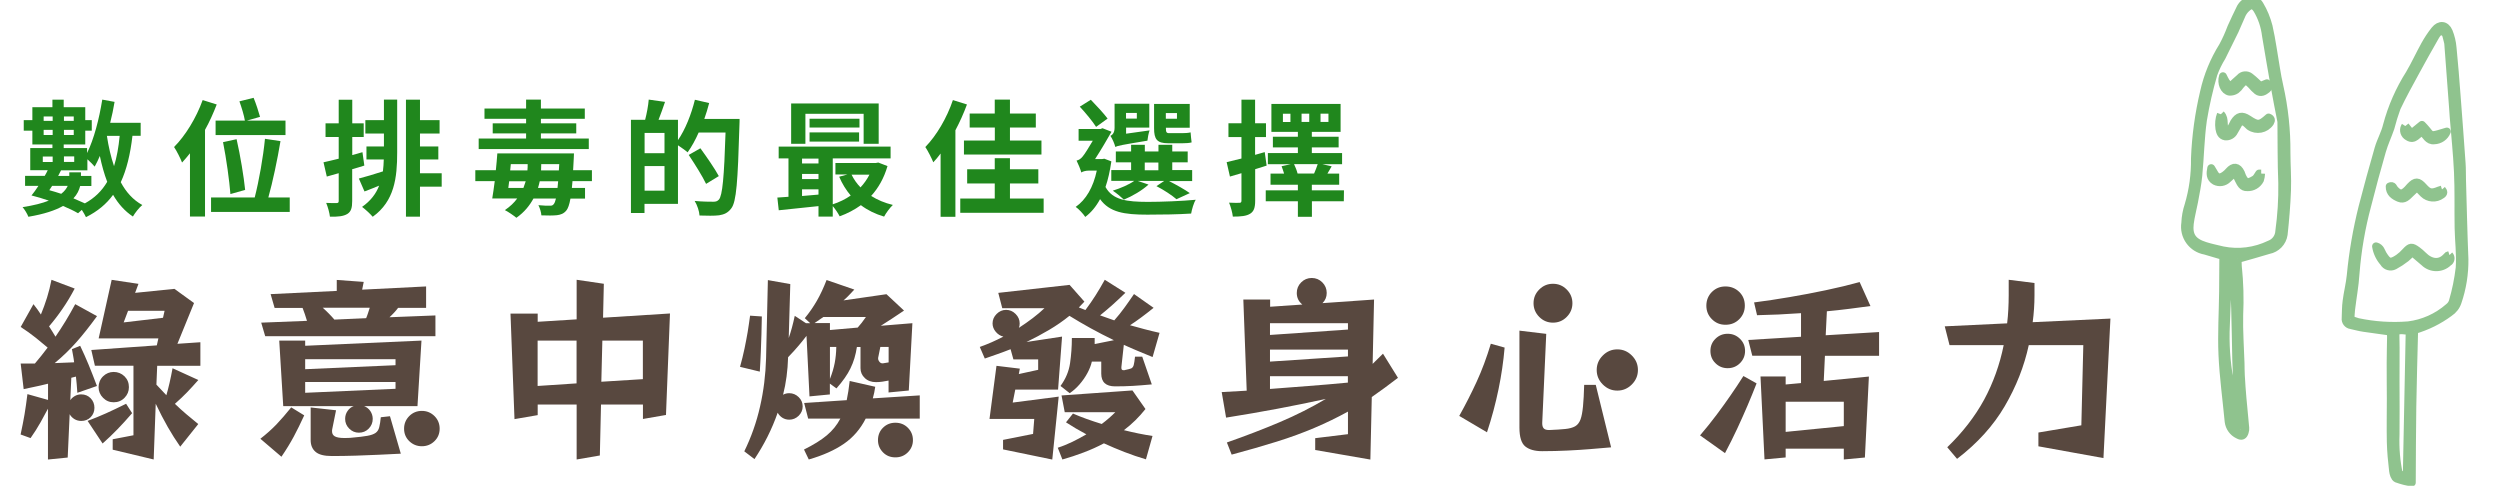
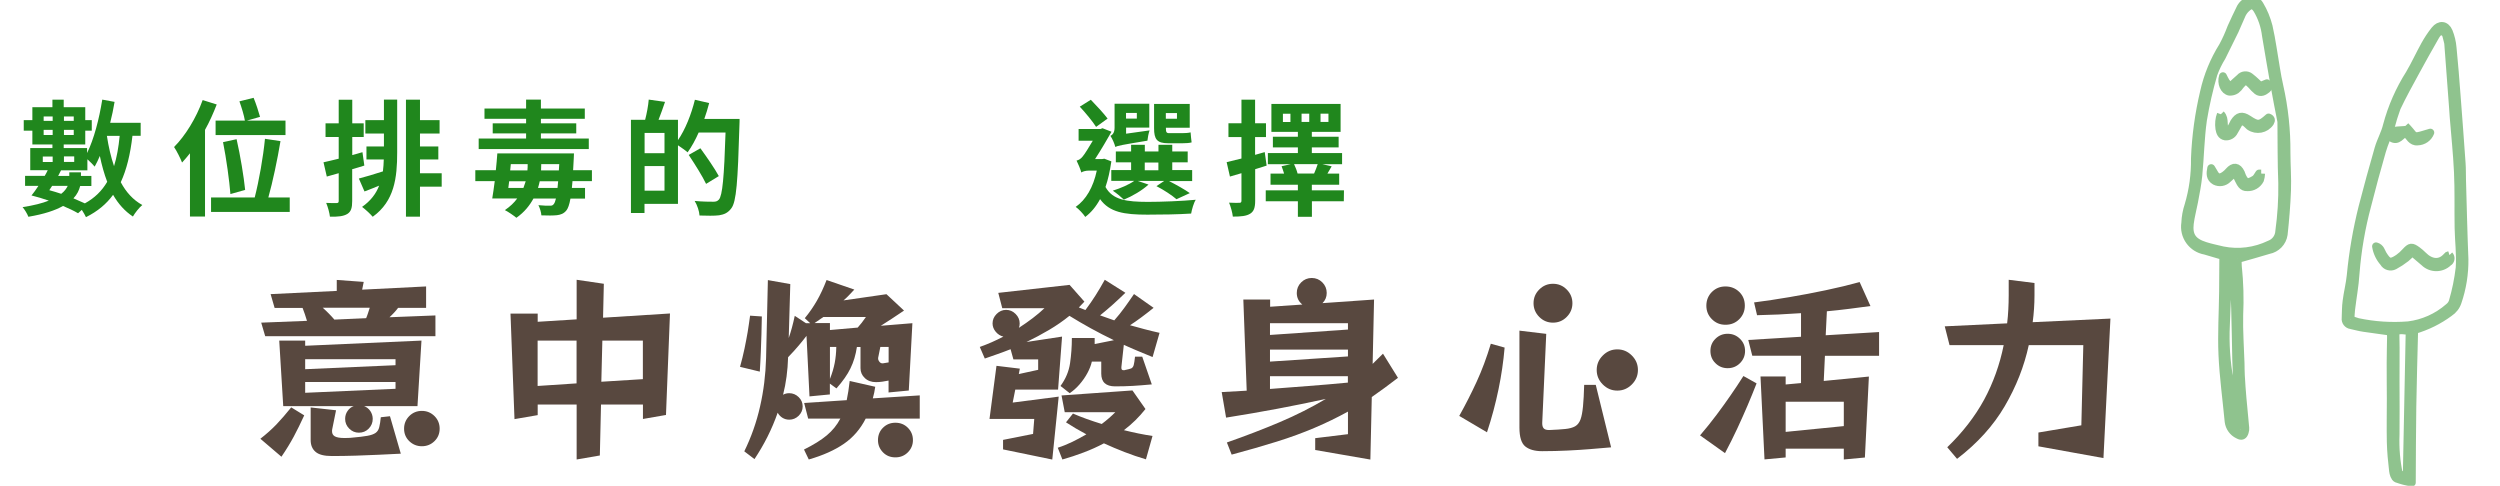
<svg xmlns="http://www.w3.org/2000/svg" id="_圖層_1" data-name="圖層_1" width="319" height="62" version="1.1" viewBox="0 0 319 62">
  <g id="_グループ_6450" data-name="グループ_6450" opacity=".5">
    <g id="_グループ_6496" data-name="グループ_6496">
      <path id="_パス_32338" data-name="パス_32338" d="M308.05,42.13c-.08,3.31-.18,6.54-.23,9.77-.05,3.19-.05,6.37-.07,9.68-.66-.11-1.31-.28-1.94-.51-.26-.12-.42-.63-.46-.99-.14-1.21-.26-2.43-.29-3.64-.04-1.85,0-3.69,0-5.54,0-1.53-.03-3.06-.02-4.6,0-1.11.04-2.23.05-3.34,0-.2-.03-.41-.05-.64-1.18-.16-2.3-.31-3.42-.48-.55-.08-1.09-.23-1.63-.35-.44-.06-.75-.46-.69-.9.03-.73.02-1.46.12-2.18.14-1.1.42-2.18.53-3.28.28-2.95.79-5.87,1.51-8.74.65-2.49,1.32-4.98,2.04-7.45.29-1,.83-1.93,1.07-2.94.62-2.32,1.59-4.54,2.88-6.57.71-1.2,1.28-2.47,1.96-3.69.37-.67.79-1.31,1.27-1.91.62-.77,1.41-.68,1.79.22.26.65.42,1.33.48,2.02.21,2.04.36,4.09.52,6.14.22,2.88.44,5.77.64,8.65.05.69.03,1.39.05,2.09.1,3.38.17,6.76.31,10.13.02,1.85-.27,3.69-.87,5.44-.18.57-.56,1.05-1.06,1.38-1.35,1-2.87,1.75-4.49,2.22M299.93,40.76c.3.13.62.24.93.33,2.11.45,4.28.59,6.43.42,1.91-.23,3.71-1.04,5.16-2.31.25-.19.44-.45.53-.75.41-1.4.7-2.83.87-4.28.12-1.69-.11-3.41-.14-5.11-.04-2.37.03-4.74-.08-7.11s-.36-4.72-.55-7.08c-.03-.35-.05-.69-.07-1.04-.2-2.67-.4-5.35-.6-8.02,0-.21-.04-.42-.1-.62-.15-.44-.11-1.07-.7-1.17-.53-.08-.75.45-.97.82-.81,1.42-1.61,2.84-2.39,4.28-.83,1.53-1.68,3.05-2.42,4.62-.31.85-.58,1.71-.8,2.58-.34.99-.79,1.94-1.08,2.94-.67,2.3-1.29,4.62-1.88,6.94-.77,2.85-1.27,5.78-1.5,8.72-.09,1.52-.38,3.03-.56,4.55-.05.41-.06.82-.09,1.28M307.1,60.73c.12-6.21.24-12.34.37-18.52-.7.02-1.29-.27-1.81.19.01.68.03,1.34.03,2,0,1.42,0,2.85-.01,4.27,0,2.26.03,4.52,0,6.78-.07,1.71.07,3.41.43,5.08l1,.2" fill="#20871d" stroke="#20871d" stroke-linejoin="round" />
      <path id="_パス_32339" data-name="パス_32339" d="M312.54,32.56c.23.24.21.62-.03.85-.04.04-.08.07-.13.09-.85.81-2.2.8-3.04-.02-.42-.36-.84-.73-1.27-1.08-.12-.06-.24-.11-.37-.14-.22.24-.46.47-.71.68-.46.36-.95.68-1.47.96-.49.26-1.1.08-1.37-.41-.51-.58-.85-1.29-.97-2.06.6.17.66.69.88,1.04.65,1.06.95,1.16,1.98.47.34-.24.65-.52.92-.83.6-.64.76-.67,1.48-.15.25.18.49.39.71.61,1.02,1.04,2.25,1.19,3.15.06.03-.04.12-.04.25-.08" fill="#20871d" stroke="#20871d" stroke-linejoin="round" />
-       <path id="_パス_32340" data-name="パス_32340" d="M311.59,24.18c.25.29.26.49-.06.69-.7.52-1.68.45-2.3-.16-.26-.23-.47-.5-.79-.85-.31.29-.61.55-.89.83-.4.39-.79.85-1.43.58s-1.22-.65-1.2-1.48c.43-.2.47.19.63.37.62.67.99.69,1.64.03.12-.12.23-.26.35-.39.68-.71,1.01-.7,1.68.05.7.78,1.02.85,2,.45.12-.04.25-.08.38-.12" fill="#20871d" stroke="#20871d" stroke-linejoin="round" />
-       <path id="_パス_32341" data-name="パス_32341" d="M306.93,16.07l.76.96,1.35-1.1c.24.26.44.45.6.66.53.7.63.75,1.47.52.31-.08.63-.18,1.11-.33-.26.67-.9,1.11-1.62,1.13-.76.1-1.06-.67-1.51-1.1-.63.23-.99,1.18-1.83.64-.46-.24-.65-.81-.41-1.27.02-.04.04-.07.06-.1" fill="#20871d" stroke="#20871d" stroke-linejoin="round" />
+       <path id="_パス_32341" data-name="パス_32341" d="M306.93,16.07c.24.26.44.45.6.66.53.7.63.75,1.47.52.31-.08.63-.18,1.11-.33-.26.67-.9,1.11-1.62,1.13-.76.1-1.06-.67-1.51-1.1-.63.23-.99,1.18-1.83.64-.46-.24-.65-.81-.41-1.27.02-.04.04-.07.06-.1" fill="#20871d" stroke="#20871d" stroke-linejoin="round" />
      <path id="_パス_32342" data-name="パス_32342" d="M285.55,33.03c-.02.31-.02.62,0,.93.22,2.08.28,4.17.18,6.26-.05,2.05.11,4.11.17,6.16.02.52,0,1.04.04,1.57.05.94.12,1.87.2,2.81.11,1.28.24,2.56.36,3.84.01.17,0,.35-.06.51-.14.5-.4.63-.84.38-.68-.31-1.14-.96-1.23-1.7-.27-2.84-.66-5.67-.79-8.51-.12-2.67.05-5.36.08-8.04.02-1.49.02-2.99.03-4.57-.8-.24-1.56-.46-2.31-.68-1.68-.29-2.81-1.87-2.54-3.55.03-.77.17-1.52.41-2.25.58-1.94.85-3.96.82-5.98.11-2.85.5-5.69,1.16-8.47.46-2.07,1.27-4.05,2.4-5.85.41-.76.77-1.56,1.07-2.37.39-.85.78-1.71,1.2-2.55.14-.24.32-.46.54-.62.47-.47,1.23-.46,1.7,0,.07.08.14.16.19.25.52.86.9,1.8,1.15,2.77.4,1.76.63,3.57.94,5.35.13.76.25,1.51.43,2.26.63,2.79.93,5.64.91,8.5,0,1.6.13,3.21.07,4.81-.07,1.88-.23,3.76-.43,5.63-.15,1.01-.92,1.8-1.92,1.99-1.26.39-2.53.73-3.91,1.13M291.11,15.57c-.3-1.58-.6-3.01-.85-4.45-.39-2.19-.76-4.39-1.13-6.59-.14-1.18-.52-2.31-1.13-3.33-.43-.65-.8-.67-1.36-.14-.23.21-.42.47-.56.75-.33.69-.59,1.41-.92,2.1-.54,1.12-1.1,2.24-1.66,3.36-.42.68-.77,1.4-1.05,2.15-.57,1.94-1.02,3.91-1.35,5.9-.33,2.34-.36,4.72-.59,7.07-.11,1.14-.34,2.26-.55,3.39-.17.92-.43,1.83-.54,2.76-.17,1.52.34,2.33,1.98,2.84.73.23,1.48.38,2.22.56,2.02.41,4.13.14,5.99-.76.7-.26,1.18-.91,1.22-1.66.28-2.03.41-4.09.38-6.14-.11-2.64-.08-5.29-.11-7.81M285.9,54.81c.02-1.13-.04-2.25-.2-3.37-.23-1.26-.33-2.55-.3-3.83,0-.56-.05-1.11-.06-1.67-.05-2.19-.07-4.38-.14-6.57-.06-2.05-.15-4.1-.24-6.15-.02-.5-.32-.54-.76-.37-.04.27-.05.55-.05.83.16,2.61-.03,5.21-.12,7.82-.11,2.33.04,4.67.46,6.97.13.89.22,1.8.25,2.7.07.83.11,1.67.19,2.5.01.56.41,1.03.96,1.14" fill="#20871d" stroke="#20871d" stroke-linejoin="round" />
      <path id="_パス_32343" data-name="パス_32343" d="M283.39,14.57c.65.67.09,1.54.71,2.22.21-.12.4-.26.57-.43.14-.24.27-.48.39-.74.52-.83,1.02-.94,1.81-.42,1.24.82,1.47.8,2.6-.21.34.13.38.36.2.65-.58.86-1.75,1.08-2.61.5-.01,0-.03-.02-.04-.03-.16-.13-.29-.3-.46-.42-.23-.23-.61-.23-.85,0-.05.05-.09.11-.12.18-.18.3-.33.62-.52.91-.2.42-.65.67-1.12.63-.53-.09-.68-.53-.76-1-.09-.62-.03-1.25.19-1.83" fill="#20871d" stroke="#20871d" stroke-linejoin="round" />
      <path id="_パス_32344" data-name="パス_32344" d="M288.52,22.15c-.01.27-.06.54-.14.8-.31.6-.95.97-1.63.94-.64.04-.86-.5-1.1-.96-.15-.29-.28-.59-.47-.99-.28.32-.59.62-.91.89-.43.44-1.09.55-1.64.27-.65-.38-.62-.97-.48-1.65.11.18.22.35.32.53.37.72.75.83,1.4.37.2-.14.38-.31.53-.49.61-.69,1.14-.62,1.54.2.07.15.11.33.19.49.42.85.73.84,1.58.32.24-.15.38-.48.56-.73h.26" fill="#20871d" stroke="#20871d" stroke-linejoin="round" />
      <path id="_パス_32345" data-name="パス_32345" d="M288.41,10.97l.85-.35c.37.27.27.56,0,.77-.36.29-.79.53-1.24.2-.27-.22-.51-.47-.74-.74-.66-.67-.79-.67-1.39.01-.15.23-.34.44-.56.61-.25.17-.55.25-.85.23-.68-.11-1.11-1.09-.83-1.98.12.26.25.51.4.76.16.2.34.4.53.58.45-.42.82-.79,1.22-1.12.33-.4.93-.45,1.33-.12.03.02.05.05.08.07.41.31.77.69,1.18,1.06" fill="#20871d" stroke="#20871d" stroke-linejoin="round" />
    </g>
  </g>
  <g>
    <path d="M16.9,17.34c-.27,2.34-.74,4.29-1.49,5.91.67,1.26,1.58,2.27,2.75,2.91-.4.32-.94,1.01-1.2,1.47-1.04-.69-1.87-1.62-2.53-2.77-.86,1.18-1.98,2.11-3.46,2.85-.1-.21-.3-.59-.53-.93l-.48.43c-.51-.3-1.17-.62-1.92-.93-.98.56-2.4,1.04-4.42,1.38-.13-.37-.48-.93-.74-1.23,1.44-.22,2.51-.5,3.35-.83-.74-.26-1.5-.48-2.21-.66.29-.35.59-.77.88-1.22h-1.7v-1.28h2.51c.14-.24.27-.48.38-.72h-2.23v-2.83h2.83v-.46h-2.56v-1.76h-1.1v-1.34h1.1v-1.65h2.56v-.96h1.44v.96h2.75v1.65h.83v1.34h-.83v1.76h-2.75v.46h2.98v.64c.88-1.78,1.54-4.34,1.94-6.82l1.57.29c-.14.88-.34,1.79-.56,2.67h3.89v1.66h-1.07ZM5.46,20.67h1.26v-.7h-1.26v.7ZM5.57,14.86v.56h1.15v-.56h-1.15ZM6.72,17.23v-.66h-1.15v.66h1.15ZM6.64,23.73c-.11.19-.24.37-.35.54.51.14,1.02.29,1.52.46.42-.32.67-.67.83-1.01h-2ZM10.23,23.73c-.13.53-.38,1.07-.86,1.58.51.22,1.01.43,1.46.64,1.25-.69,2.16-1.58,2.85-2.75-.38-.99-.69-2.1-.94-3.3-.21.5-.43.96-.66,1.36-.18-.22-.59-.64-.93-.94v1.41h-3.36c-.11.24-.24.48-.37.72h1.42v-.46h1.49v.46h1.33v1.28h-1.42ZM8.16,14.86v.56h1.25v-.56h-1.25ZM9.41,17.23v-.66h-1.25v.66h1.25ZM8.16,19.96v.7h1.31v-.7h-1.31ZM13.64,17.34c.21,1.38.51,2.69.91,3.86.35-1.12.58-2.4.72-3.86h-1.63Z" fill="#20871d" />
    <path d="M27.65,13.34c-.42,1.09-.91,2.19-1.49,3.23v11.06h-1.92v-8.07c-.34.42-.67.82-1.01,1.18-.18-.48-.7-1.52-1.02-1.98,1.44-1.44,2.83-3.71,3.65-5.99l1.79.56ZM36.97,25.2v1.84h-10.04v-1.84h5.57c.54-2.08,1.09-5.19,1.31-7.49l1.98.3c-.4,2.4-.99,5.19-1.55,7.19h2.72ZM31.25,15.4c-.11-.69-.43-1.71-.7-2.47l1.81-.45c.32.77.64,1.78.82,2.43l-1.68.48h4.93v1.84h-8.92v-1.84h3.75ZM29.4,24.75c-.13-1.66-.51-4.47-.94-6.61l1.73-.38c.48,2.1.93,4.85,1.09,6.47l-1.87.53Z" fill="#20871d" />
    <path d="M46.48,21.13c-.51.16-1.02.32-1.54.46v4.05c0,.88-.14,1.36-.62,1.66-.5.3-1.17.37-2.22.35-.05-.46-.26-1.25-.48-1.76.58.03,1.14.03,1.33.02.19,0,.27-.06.27-.27v-3.54c-.53.16-1.06.3-1.52.43l-.42-1.82c.54-.11,1.22-.29,1.94-.46v-2.77h-1.68v-1.74h1.68v-3.01h1.73v3.01h1.46v1.74h-1.46v2.31l1.3-.37.24,1.71ZM48.98,12.71h1.7v6.74c0,3.22-.34,6.21-3.12,8.21-.32-.38-.98-.98-1.36-1.26,1.1-.77,1.78-1.68,2.18-2.71-.64.27-1.28.51-1.87.74l-.72-1.65c.82-.21,1.92-.54,3.07-.91.06-.5.1-1.01.11-1.52h-2.21v-1.66h2.23v-1.65h-2.37v-1.71h2.37v-2.61ZM56.36,23.82h-2.77v3.83h-1.79v-14.93h1.79v2.61h2.5v1.71h-2.5v1.65h2.34v1.66h-2.34v1.76h2.77v1.71Z" fill="#20871d" />
    <path d="M73.05,23.13c-.02.3-.05.59-.08.85h1.68v1.36h-1.86c-.14.8-.32,1.26-.51,1.5-.34.43-.75.56-1.22.62-.46.05-1.18.05-1.98.02-.02-.37-.19-.94-.38-1.3.62.06,1.18.08,1.46.06.26.02.37-.03.51-.21.1-.13.19-.34.27-.7h-2.87c-.48.88-1.15,1.74-2.18,2.46-.32-.27-1.04-.77-1.47-.98.67-.45,1.2-.96,1.58-1.49h-3.19c.11-.62.21-1.38.32-2.21h-2.48v-1.39h2.62c.08-.75.14-1.47.19-2.15h9.78s-.02.5-.03.69c-.03.53-.05,1.01-.08,1.46h2.4v1.39h-2.5ZM75.13,19.02h-14.05v-1.34h6.05v-.66h-4.26v-1.28h4.26v-.58h-5.31v-1.31h5.31v-1.14h1.89v1.14h5.6v1.31h-5.6v.58h4.51v1.28h-4.51v.66h6.11v1.34ZM66.79,23.98c.11-.29.21-.58.29-.85h-2.11l-.11.85h1.94ZM65.11,21.74h2.19c.03-.27.03-.54.03-.77v-.03h-2.15l-.08.8ZM71.14,23.98c.03-.26.05-.54.08-.85h-2.35c-.06.27-.13.56-.22.85h2.5ZM69.06,21.02c0,.22,0,.46-.02.72h2.27l.05-.8h-2.3v.08Z" fill="#20871d" />
    <path d="M94.37,15.18s0,.64-.02.86c-.21,7.15-.38,9.7-1.04,10.55-.45.59-.9.77-1.54.88-.61.08-1.57.06-2.51.03-.03-.53-.29-1.33-.62-1.86,1.02.1,1.97.1,2.39.1.32,0,.5-.06.7-.27.46-.51.67-2.91.85-8.56h-3.43c-.42.96-.91,1.84-1.41,2.53-.26-.24-.8-.61-1.23-.9v7.47h-4.27v1.17h-1.73v-11.89h1.81c.21-.8.4-1.82.46-2.58l2.08.29c-.27.8-.56,1.6-.83,2.29h2.48v2.59c.93-1.34,1.7-3.28,2.16-5.15l1.82.42c-.18.69-.38,1.36-.62,2.03h4.5ZM84.79,16.96h-2.54v2.59h2.54v-2.59ZM84.79,24.33v-3.14h-2.54v3.14h2.54ZM90.1,23.47c-.45-.96-1.44-2.53-2.22-3.7l1.49-.85c.8,1.1,1.86,2.63,2.35,3.55l-1.62.99Z" fill="#20871d" />
-     <path d="M113.24,21.21c-.45,1.54-1.17,2.79-2.08,3.79.8.51,1.73.9,2.77,1.15-.38.35-.88,1.04-1.12,1.49-1.14-.34-2.11-.82-2.96-1.46-.82.59-1.73,1.07-2.71,1.42-.19-.38-.56-.93-.88-1.3v1.34h-1.82v-1.34c-1.84.19-3.67.38-5.07.53l-.18-1.62c.43-.03.91-.06,1.42-.1v-4.9h-1.25v-1.5h14.28v1.5h-7.38v5.86c.83-.27,1.6-.64,2.29-1.12-.59-.7-1.09-1.5-1.47-2.4l1.06-.29h-1.54v-1.46h5.15l.32-.06,1.17.45ZM102.77,18.35h-1.82v-5.15h11.17v5.15h-1.92v-3.83h-7.43v3.83ZM102.34,20.24v.62h2.1v-.62h-2.1ZM102.34,22.85h2.1v-.66h-2.1v.66ZM102.34,25.01c.67-.06,1.38-.11,2.1-.18v-.67h-2.1v.85ZM109.67,16.27h-6.37v-1.12h6.37v1.12ZM103.3,16.89h6.32v1.18h-6.32v-1.18ZM108.66,22.29c.29.59.67,1.14,1.14,1.62.45-.48.83-1.02,1.14-1.62h-2.27Z" fill="#20871d" />
-     <path d="M123.38,13.34c-.4,1.09-.9,2.21-1.47,3.28v11.04h-1.89v-8.07c-.3.42-.62.78-.93,1.12-.18-.45-.7-1.49-1.02-1.95,1.41-1.44,2.75-3.7,3.52-5.99l1.79.56ZM133.17,25.33v1.82h-10.64v-1.82h4.4v-1.92h-3.52v-1.81h3.52v-1.41h1.94v1.41h3.62v1.81h-3.62v1.92h4.31ZM126.93,16.27h-3.2v-1.78h3.2v-1.78h1.94v1.78h3.3v1.78h-3.3v1.66h4.02v1.79h-9.89v-1.79h3.94v-1.66Z" fill="#20871d" />
    <path d="M141.81,20.59c-.18,1.23-.42,2.32-.75,3.27.93,1.68,2.74,1.89,5.39,1.9,1.7,0,4.34-.1,6.13-.27-.26.38-.5,1.25-.59,1.76-1.67.11-3.71.14-5.59.14-2.96,0-4.82-.3-6.03-1.98-.53.98-1.15,1.71-1.89,2.27-.24-.38-.86-1.04-1.22-1.28,1.31-.91,2.24-2.5,2.69-4.63h-1.04c-.34,0-.78.11-.93.24-.1-.38-.43-1.18-.61-1.52.26-.06.51-.19.77-.51.24-.27.8-1.17,1.3-2.02h-1.81v-1.5h2.79l.26-.1,1.15.45c-.5.88-1.38,2.39-2.1,3.49h.88l.3-.05.9.34ZM139.86,16.19c-.42-.67-1.34-1.79-2.08-2.58l1.41-.88c.75.77,1.66,1.76,2.14,2.4l-1.47,1.06ZM146.68,16.65c-.13.38-.24.98-.27,1.3-3.27.54-3.78.64-4.1.8-.08-.38-.38-1.07-.62-1.41.26-.13.53-.4.53-1.04v-3.06h4.43v3.04h-2.96v.78l2.99-.42ZM152.12,23.1h-2.96c.98.5,2.02,1.09,2.66,1.54l-1.7.78c-.58-.5-1.6-1.18-2.56-1.67l.99-.66h-3.36l1.36.46c-.8.74-2.08,1.49-3.14,1.92-.34-.32-1.01-.88-1.42-1.14,1.01-.32,2.06-.77,2.74-1.25h-2.93v-1.38h2.53v-.99h-1.95v-1.38h1.95v-.85h1.75v.85h1.74v-.85h1.76v.85h1.97v1.38h-1.97v.99h2.54v1.38ZM143.68,14.41v.72h1.38v-.72h-1.38ZM146.07,21.73h1.74v-.99h-1.74v.99ZM149.05,18.28c-1.44,0-1.79-.54-1.79-1.92v-3.1h4.55v3.04h-3.04v.08c0,.45.06.61.4.61h1.65c.32,0,.83-.02,1.1-.1.03.4.08.93.13,1.28-.27.08-.75.11-1.18.11h-1.81ZM148.76,14.43v.72h1.42v-.72h-1.42Z" fill="#20871d" />
    <path d="M161.63,21.13c-.5.16-.98.3-1.47.46v4.02c0,.88-.16,1.36-.64,1.66s-1.17.37-2.21.37c-.05-.48-.26-1.26-.48-1.78.58.03,1.12.03,1.31.02.19,0,.27-.06.27-.27v-3.51l-1.47.43-.42-1.84c.54-.13,1.17-.29,1.89-.46v-2.74h-1.66v-1.76h1.66v-3.01h1.74v3.01h1.39v1.76h-1.39v2.27c.42-.11.82-.24,1.23-.35l.24,1.71ZM171.48,25.68h-4.08v1.98h-1.79v-1.98h-4.1v-1.39h4.1v-.72h-3.49v-1.42h1.73c-.1-.32-.21-.66-.32-.94l1.18-.26h-2.93v-1.42h3.83v-.72h-3.19v-1.36h3.19v-.62h-3.38v-3.57h8.83v3.57h-3.67v.62h3.42v1.36h-3.42v.72h3.86v1.42h-2.53l1.2.27-.54.93h1.5v1.42h-3.49v.72h4.1l-.02,1.39ZM164.66,14.51h-.96v1.06h.96v-1.06ZM165.12,20.94c.18.38.37.86.45,1.2h2.11c.18-.4.34-.83.46-1.2h-3.03ZM166.08,15.56h.98v-1.06h-.98v1.06ZM168.5,15.56h1.01v-1.06h-1.01v1.06Z" fill="#20871d" />
  </g>
  <g>
-     <path d="M6.12,58.63v-6.48c-.24.46-.55,1.03-.93,1.71-.38.68-.81,1.36-1.29,2.04l-1.27-.46c.2-.93.37-1.79.5-2.56.13-.77.25-1.64.37-2.59l2.63.74v-2.07c-.68.17-1.29.31-1.84.42-.54.11-.97.2-1.27.27l-.38-3.26h1.81c.29-.34.57-.68.84-1.02s.54-.68.79-1.02c-.37-.32-.88-.74-1.5-1.24-.63-.5-1.27-.96-1.94-1.39l1.63-2.91c.17.22.34.44.5.66.16.22.31.44.45.66.29-.7.55-1.42.78-2.15.23-.74.42-1.5.57-2.28l2.96,1.12c-.49.93-1.01,1.8-1.56,2.59-.54.79-1.11,1.53-1.71,2.23.17.25.32.49.45.71s.25.42.37.61c.44-.65.88-1.32,1.3-2.01.42-.7.83-1.41,1.22-2.14l2.78,1.53c-.94,1.29-1.82,2.41-2.65,3.34-.83.93-1.75,1.82-2.75,2.65.41-.02.82-.03,1.24-.05.42-.02.83-.03,1.24-.05-.03-.29-.08-.57-.13-.85-.05-.28-.1-.56-.15-.83l1.05-.43c.39.82.75,1.62,1.07,2.4.32.78.68,1.69,1.07,2.73l-2.5.87c-.05-.78-.11-1.47-.18-2.07l-.59.15-.13,2.86c.15-.22.35-.4.6-.54.25-.14.51-.2.8-.2.48,0,.88.17,1.2.5.32.33.48.74.48,1.21s-.16.88-.48,1.2c-.32.32-.72.48-1.2.48-.32,0-.62-.08-.88-.24-.26-.16-.46-.37-.6-.62l-.25,5.53-2.5.25ZM11.17,53.71c.82-.31,1.6-.63,2.36-.97.76-.34,1.61-.75,2.56-1.22l.77,1.2c-.68.78-1.3,1.47-1.87,2.05-.57.59-1.2,1.2-1.9,1.82l-1.91-2.88ZM23,57c-.56-.8-1.09-1.64-1.59-2.51-.5-.88-1.02-1.87-1.54-2.97l-.26,7.11-5.23-1.25v-1.33l2.65-.51v-8.87h-4.92l-.46-2.01,8.36-.59.2-.89h-7.62l1.66-7.47,3.42.51-.43,1.15,5.02-.51,2.5,1.81-2.12,5.2,2.93-.2v3.01h-5.51l-.1,2.4c.44.48.87.93,1.27,1.35.29-.99.55-2.13.79-3.44l3.29,1.5c-.51.58-.99,1.1-1.43,1.56-.44.46-.96.95-1.56,1.48.49.48.99.92,1.48,1.34.49.42.99.83,1.5,1.24l-2.32,2.91ZM16.45,49.4c0,.53-.19.98-.56,1.36-.37.38-.83.57-1.38.57s-.98-.19-1.36-.57c-.38-.38-.57-.84-.57-1.36s.19-1,.57-1.38c.38-.37.84-.56,1.36-.56s1,.19,1.38.56c.37.37.56.83.56,1.38ZM21.01,39.66h-4.67l-.56,1.48,5.02-.59.2-.89Z" fill="#58483f" />
    <path d="M33.23,55.98c.77-.6,1.44-1.2,2.04-1.82.59-.62,1.22-1.35,1.89-2.18l1.66,1.02c-.46,1-.9,1.9-1.33,2.7-.43.8-.95,1.66-1.58,2.58l-2.68-2.29ZM33.84,42.9l-.51-1.73,5.84-.23c-.08-.29-.17-.57-.27-.85-.09-.28-.19-.55-.29-.8h-3.57l-.51-1.76,8.44-.41v-1.4l3.44.25-.2.99,8.16-.41v2.73h-3.57c-.15.2-.32.41-.51.61s-.38.4-.59.59l5.86-.23v2.65h-21.73ZM46.46,51.82c.32.12.59.33.79.62.2.3.31.63.31,1.01,0,.48-.17.89-.51,1.24-.34.35-.76.52-1.25.52s-.89-.17-1.24-.52c-.35-.35-.52-.76-.52-1.24,0-.37.1-.71.31-1.01.2-.3.47-.51.79-.62h-9l-.51-8.36h3.31v.66l14.84-.66-.51,8.36h-6.81ZM50.47,45.83h-11.53v1.28l11.53-.51v-.76ZM50.47,48.74h-11.53v1.38l11.53-.51v-.87ZM51.13,57.89c-1.05.05-2.01.1-2.88.14-.87.04-1.81.08-2.84.11-1.03.03-2.04.05-3.05.05s-1.69-.18-2.1-.54c-.42-.36-.62-.86-.62-1.5v-4.16l3.24.36-.48,2.37c-.02.07-.03.13-.03.18v.15c0,.27.11.48.34.62.23.14.64.22,1.24.22.14,0,.29,0,.47-.01.18,0,.36-.02.55-.04.8-.07,1.43-.14,1.9-.23.47-.08.82-.21,1.05-.37.23-.16.39-.4.47-.73.08-.32.15-.75.2-1.27l1.17-.13,1.38,4.77ZM41.19,39.28c.27.24.53.48.78.74.25.25.48.51.7.76l4.05-.18c.08-.2.17-.42.24-.65.08-.23.15-.45.22-.68h-5.99ZM56.1,54.7c0,.63-.22,1.16-.66,1.59s-.98.65-1.61.65-1.16-.22-1.61-.65c-.44-.43-.66-.96-.66-1.59s.22-1.16.66-1.61c.44-.44.98-.66,1.61-.66s1.16.22,1.61.66c.44.44.66.98.66,1.61Z" fill="#58483f" />
    <path d="M82.04,53.48v-1.86h-5.35l-.15,6.5-2.96.51v-7.01h-4.97v1.35l-2.96.51-.51-13.46h3.47v1.04l4.97-.31v-5.05l3.47.51-.1,4.33,8.54-.54-.51,12.95-2.93.51ZM73.57,43.46h-4.97v5.79l4.97-.33v-5.46ZM82.04,43.46h-5.18l-.13,5.25,5.3-.33v-4.92Z" fill="#58483f" />
    <path d="M94.43,46.8c.22-.78.41-1.56.57-2.32s.29-1.47.4-2.1.2-1.34.31-2.1l1.5.1c-.02.82-.03,1.57-.05,2.26-.02.69-.04,1.45-.08,2.27-.03.83-.08,1.66-.13,2.51l-2.52-.61ZM113.38,50.06v-1.5c-.24.05-.5.1-.79.14-.29.04-.56.06-.82.06-.58,0-1.05-.17-1.42-.52-.37-.35-.55-.77-.55-1.26v-2.7h-.46c-.15,1-.42,1.91-.82,2.72-.39.81-.99,1.66-1.79,2.56l-.84-.61v1.38l-2.6.25-.38-7.73c-.25.34-.58.74-.97,1.21-.39.47-.85.97-1.38,1.52-.05,1.7-.26,3.3-.64,4.79.24-.14.5-.2.79-.2.46,0,.86.17,1.2.5.34.33.51.73.51,1.19s-.17.85-.51,1.19c-.34.33-.74.5-1.2.5-.32,0-.61-.08-.87-.24s-.46-.38-.61-.65c-.36,1.04-.79,2.05-1.29,3.05-.5,1-1.06,1.95-1.67,2.87l-1.3-.99c.88-1.8,1.56-3.71,2.01-5.71.46-2,.71-4.06.77-6.17l.23-9.97,2.86.51-.2,6.88c.29-.82.54-1.76.77-2.83l1.43.94h.54l-.69-.64c.58-.7,1.09-1.44,1.54-2.22.45-.78.86-1.67,1.24-2.65l3.54,1.22c-.24.25-.47.5-.69.73-.22.23-.45.45-.69.65l5.48-.79,2.24,2.09c-1.12.76-2.11,1.41-2.96,1.94l4.03-.33-.46,8.59-2.6.25ZM110.47,53.4c-.68,1.34-1.61,2.42-2.79,3.23-1.18.81-2.67,1.48-4.48,2l-.61-1.27c1.21-.6,2.18-1.2,2.91-1.81.73-.61,1.31-1.33,1.73-2.14h-4.11l-.51-1.99,5.43-.36c.15-.71.28-1.53.38-2.45l3.26.74c-.07.51-.17,1-.31,1.48l5.99-.38v2.96h-6.91ZM105.06,40.45l-1.12.77h1.96v.89l3.54-.31c.34-.37.69-.82,1.05-1.35h-5.43ZM105.9,44.27v4.08c.29-.73.49-1.41.61-2.04s.19-1.31.2-2.04h-.82ZM116.49,56.16c0,.61-.22,1.13-.65,1.56s-.96.64-1.59.64-1.16-.21-1.58-.64-.64-.94-.64-1.56.21-1.16.64-1.58c.42-.42.95-.64,1.58-.64s1.16.21,1.59.64c.43.43.65.95.65,1.58ZM113.38,44.27h-1.05l-.28,1.4v.08c0,.15.06.29.17.42.11.13.23.19.37.19h.08c.12-.02.24-.04.36-.06.12-.03.24-.05.36-.06v-1.96Z" fill="#58483f" />
    <path d="M127.99,57.33v-1.2l3.83-.76.15-1.91h-5.71l.89-6.78,2.98.36-.13.69,2.47-.54v-1.33h-3.16l-.36-1.3c-.56.22-1.11.43-1.66.62-.54.2-1.09.39-1.63.57l-.64-1.48c.53-.19,1.04-.39,1.54-.61.5-.22.99-.46,1.47-.71-.37-.08-.7-.29-.97-.61s-.41-.68-.41-1.07c0-.46.17-.86.52-1.21.35-.35.75-.52,1.21-.52s.86.17,1.21.52.52.75.52,1.21c0,.22-.03.41-.1.56.63-.41,1.22-.82,1.77-1.24.55-.42,1.05-.84,1.49-1.26h-5.38l-.51-1.96,9.1-1.02,1.89,2.14-.71.74.84.33c.49-.66.93-1.29,1.3-1.88.37-.59.77-1.25,1.17-1.98l2.63,1.66c-.58.56-1.11,1.06-1.59,1.49-.48.43-1.03.9-1.64,1.39l1.81.64c.48-.54.9-1.07,1.27-1.58.37-.51.79-1.1,1.25-1.78l2.5,1.76c-1.14.92-2.14,1.66-3.01,2.22.61.17,1.24.34,1.87.51.64.17,1.27.32,1.9.46l-.89,3.09c-.63-.25-1.25-.51-1.86-.77-.61-.25-1.22-.52-1.81-.79l-.31,2.83v.13c0,.19.09.28.28.28.08,0,.15,0,.2-.03.36-.07.61-.14.77-.2.15-.07.26-.21.32-.42.06-.21.11-.57.17-1.08h.92l1.22,3.54c-.9.08-1.71.15-2.42.19-.71.04-1.47.06-2.27.06-1.17,0-1.76-.54-1.76-1.63v-1.53h-1.2c-.1.46-.29.95-.57,1.47-.28.52-.62,1-1.01,1.45-.39.45-.81.82-1.25,1.11l-1.17-.92c.66-.9,1.07-1.87,1.22-2.91.15-1.04.23-2.11.23-3.21h2.91v.77l2.45-.49c-1.02-.49-2-1-2.95-1.52-.94-.52-1.85-1.05-2.72-1.59-.8.65-1.67,1.25-2.6,1.8-.94.55-1.9,1.07-2.88,1.54l4.54-.69-.51,6.76h-5.46l-.33,1.66,5.87-.76-.82,8.03-6.3-1.3ZM146.22,58.61c-.92-.27-1.83-.58-2.73-.93s-1.78-.72-2.63-1.11c-.83.44-1.7.83-2.6,1.17s-1.8.64-2.7.89l-.59-1.5c.63-.2,1.25-.46,1.86-.75.61-.3,1.21-.62,1.79-.96-.92-.49-1.79-1-2.6-1.53l.89-1.12c1.05.46,2.28.9,3.67,1.33.34-.25.65-.51.94-.76s.55-.5.79-.74h-6.45l-.41-2.14,9.05-.64,1.66,2.37c-.8,1.02-1.72,1.92-2.75,2.7,1.29.32,2.51.57,3.65.74l-.84,2.98Z" fill="#58483f" />
    <path d="M167.82,57.41v-1.5l4.18-.51v-2.88c-1.36.75-2.78,1.44-4.26,2.07-1.48.63-3.09,1.22-4.82,1.76s-3.66,1.1-5.76,1.66l-.61-1.55c2.43-.85,4.68-1.72,6.76-2.6,2.07-.88,4.03-1.87,5.87-2.96-2.11.46-4.17.88-6.2,1.26-2.02.38-4.2.76-6.53,1.13l-.56-3.26,3.19-.18-.43-11.63h3.42v.92l4.11-.28c-.48-.39-.71-.88-.71-1.48,0-.53.19-.98.56-1.35.37-.37.82-.56,1.35-.56s.98.19,1.35.56c.37.37.56.83.56,1.35s-.18.94-.54,1.3l6.58-.46-.18,8.21c.22-.22.44-.44.66-.65s.44-.43.66-.65l1.91,3.08c-.58.44-1.14.87-1.7,1.28s-1.1.8-1.64,1.17l-.18,7.98-7.04-1.22ZM172,41.24h-9.95v1.5l9.95-.69v-.82ZM172,44.61h-9.95v1.53l9.95-.66v-.87ZM172,48h-9.95v1.63c1.7-.14,3.35-.26,4.93-.38,1.59-.12,3.26-.26,5.01-.43v-.82Z" fill="#58483f" />
    <path d="M186.2,53.07c.8-1.43,1.54-2.88,2.22-4.36.68-1.48,1.28-3.09,1.81-4.85l1.76.49c-.15,1.77-.41,3.54-.78,5.33-.37,1.79-.85,3.61-1.47,5.48l-3.54-2.09ZM205.58,57.08c-.97.08-1.88.16-2.72.23-.84.07-1.79.13-2.83.18-1.04.05-2.13.08-3.25.08-.94,0-1.65-.2-2.15-.6-.5-.4-.75-1.2-.75-2.41v-12.37l3.42.41-.51,11.32v.13c0,.25.06.46.18.6.12.14.34.22.66.22h.08c.82-.03,1.49-.08,2.01-.13.53-.05.95-.17,1.26-.34.31-.18.54-.47.69-.87s.25-.96.32-1.67c.07-.71.12-1.63.15-2.75h1.48l1.96,7.98ZM200.64,38.69c0,.68-.24,1.26-.73,1.75-.48.49-1.07.73-1.75.73s-1.26-.24-1.75-.73c-.48-.48-.73-1.07-.73-1.75s.24-1.26.73-1.75,1.07-.73,1.75-.73,1.26.24,1.75.73.73,1.07.73,1.75ZM209,47.21c0,.71-.26,1.33-.78,1.85s-1.13.78-1.85.78-1.33-.26-1.85-.78-.78-1.13-.78-1.85.26-1.33.78-1.85,1.13-.78,1.85-.78,1.33.26,1.85.78.78,1.13.78,1.85Z" fill="#58483f" />
    <path d="M216.93,55.55c.75-.87,1.45-1.75,2.12-2.64s1.25-1.71,1.77-2.46c.52-.75,1.07-1.57,1.64-2.47l1.68.94c-.41,1.04-.79,1.98-1.16,2.84-.37.86-.79,1.82-1.28,2.87s-1.02,2.12-1.59,3.19l-3.19-2.27ZM222.64,39c0,.68-.24,1.26-.71,1.73-.48.48-1.06.71-1.76.71s-1.26-.24-1.73-.71c-.48-.48-.71-1.05-.71-1.73s.24-1.28.71-1.75c.48-.47,1.05-.7,1.73-.7s1.28.23,1.76.7c.48.47.71,1.05.71,1.75ZM222.67,44.78c0,.61-.22,1.13-.65,1.56-.43.43-.96.64-1.57.64s-1.13-.21-1.56-.64c-.43-.42-.64-.94-.64-1.56s.21-1.13.64-1.55c.42-.42.94-.64,1.56-.64s1.13.21,1.57.64.65.94.65,1.55ZM235.27,58.63v-1.38h-7.42v1.12l-2.7.25-.51-10.58h3.21v1.02l1.96-.18v-3.49h-6.22l-.51-2.01,6.73-.41v-3.01c-.99.07-1.95.12-2.88.17-.94.04-1.84.07-2.73.09l-.38-1.63c1.46-.19,2.97-.41,4.53-.68,1.56-.26,3.1-.56,4.63-.88,1.53-.32,2.97-.67,4.31-1.04l1.38,3.06c-.88.12-1.79.24-2.73.36-.93.12-1.88.22-2.83.31l-.15,3.06,6.81-.41v3.03h-6.91l-.15,3.21,5.76-.56-.51,10.33-2.68.25ZM235.27,51.26h-7.42v3.85l7.42-.74v-3.11Z" fill="#58483f" />
    <path d="M260.1,56.95v-1.76l5.48-.92.25-10.23h-6.96c-.58,2.69-1.6,5.28-3.06,7.78s-3.49,4.74-6.09,6.73l-1.25-1.48c1.97-1.9,3.54-3.93,4.71-6.08,1.16-2.15,1.99-4.47,2.49-6.95h-6.91l-.61-2.4,7.96-.38c.07-.58.12-1.16.15-1.76.03-.59.05-1.2.05-1.81v-1.99l3.29.41v1.58c0,1.16-.08,2.29-.23,3.42l9.92-.46-.89,17.8-8.29-1.5Z" fill="#58483f" />
  </g>
</svg>